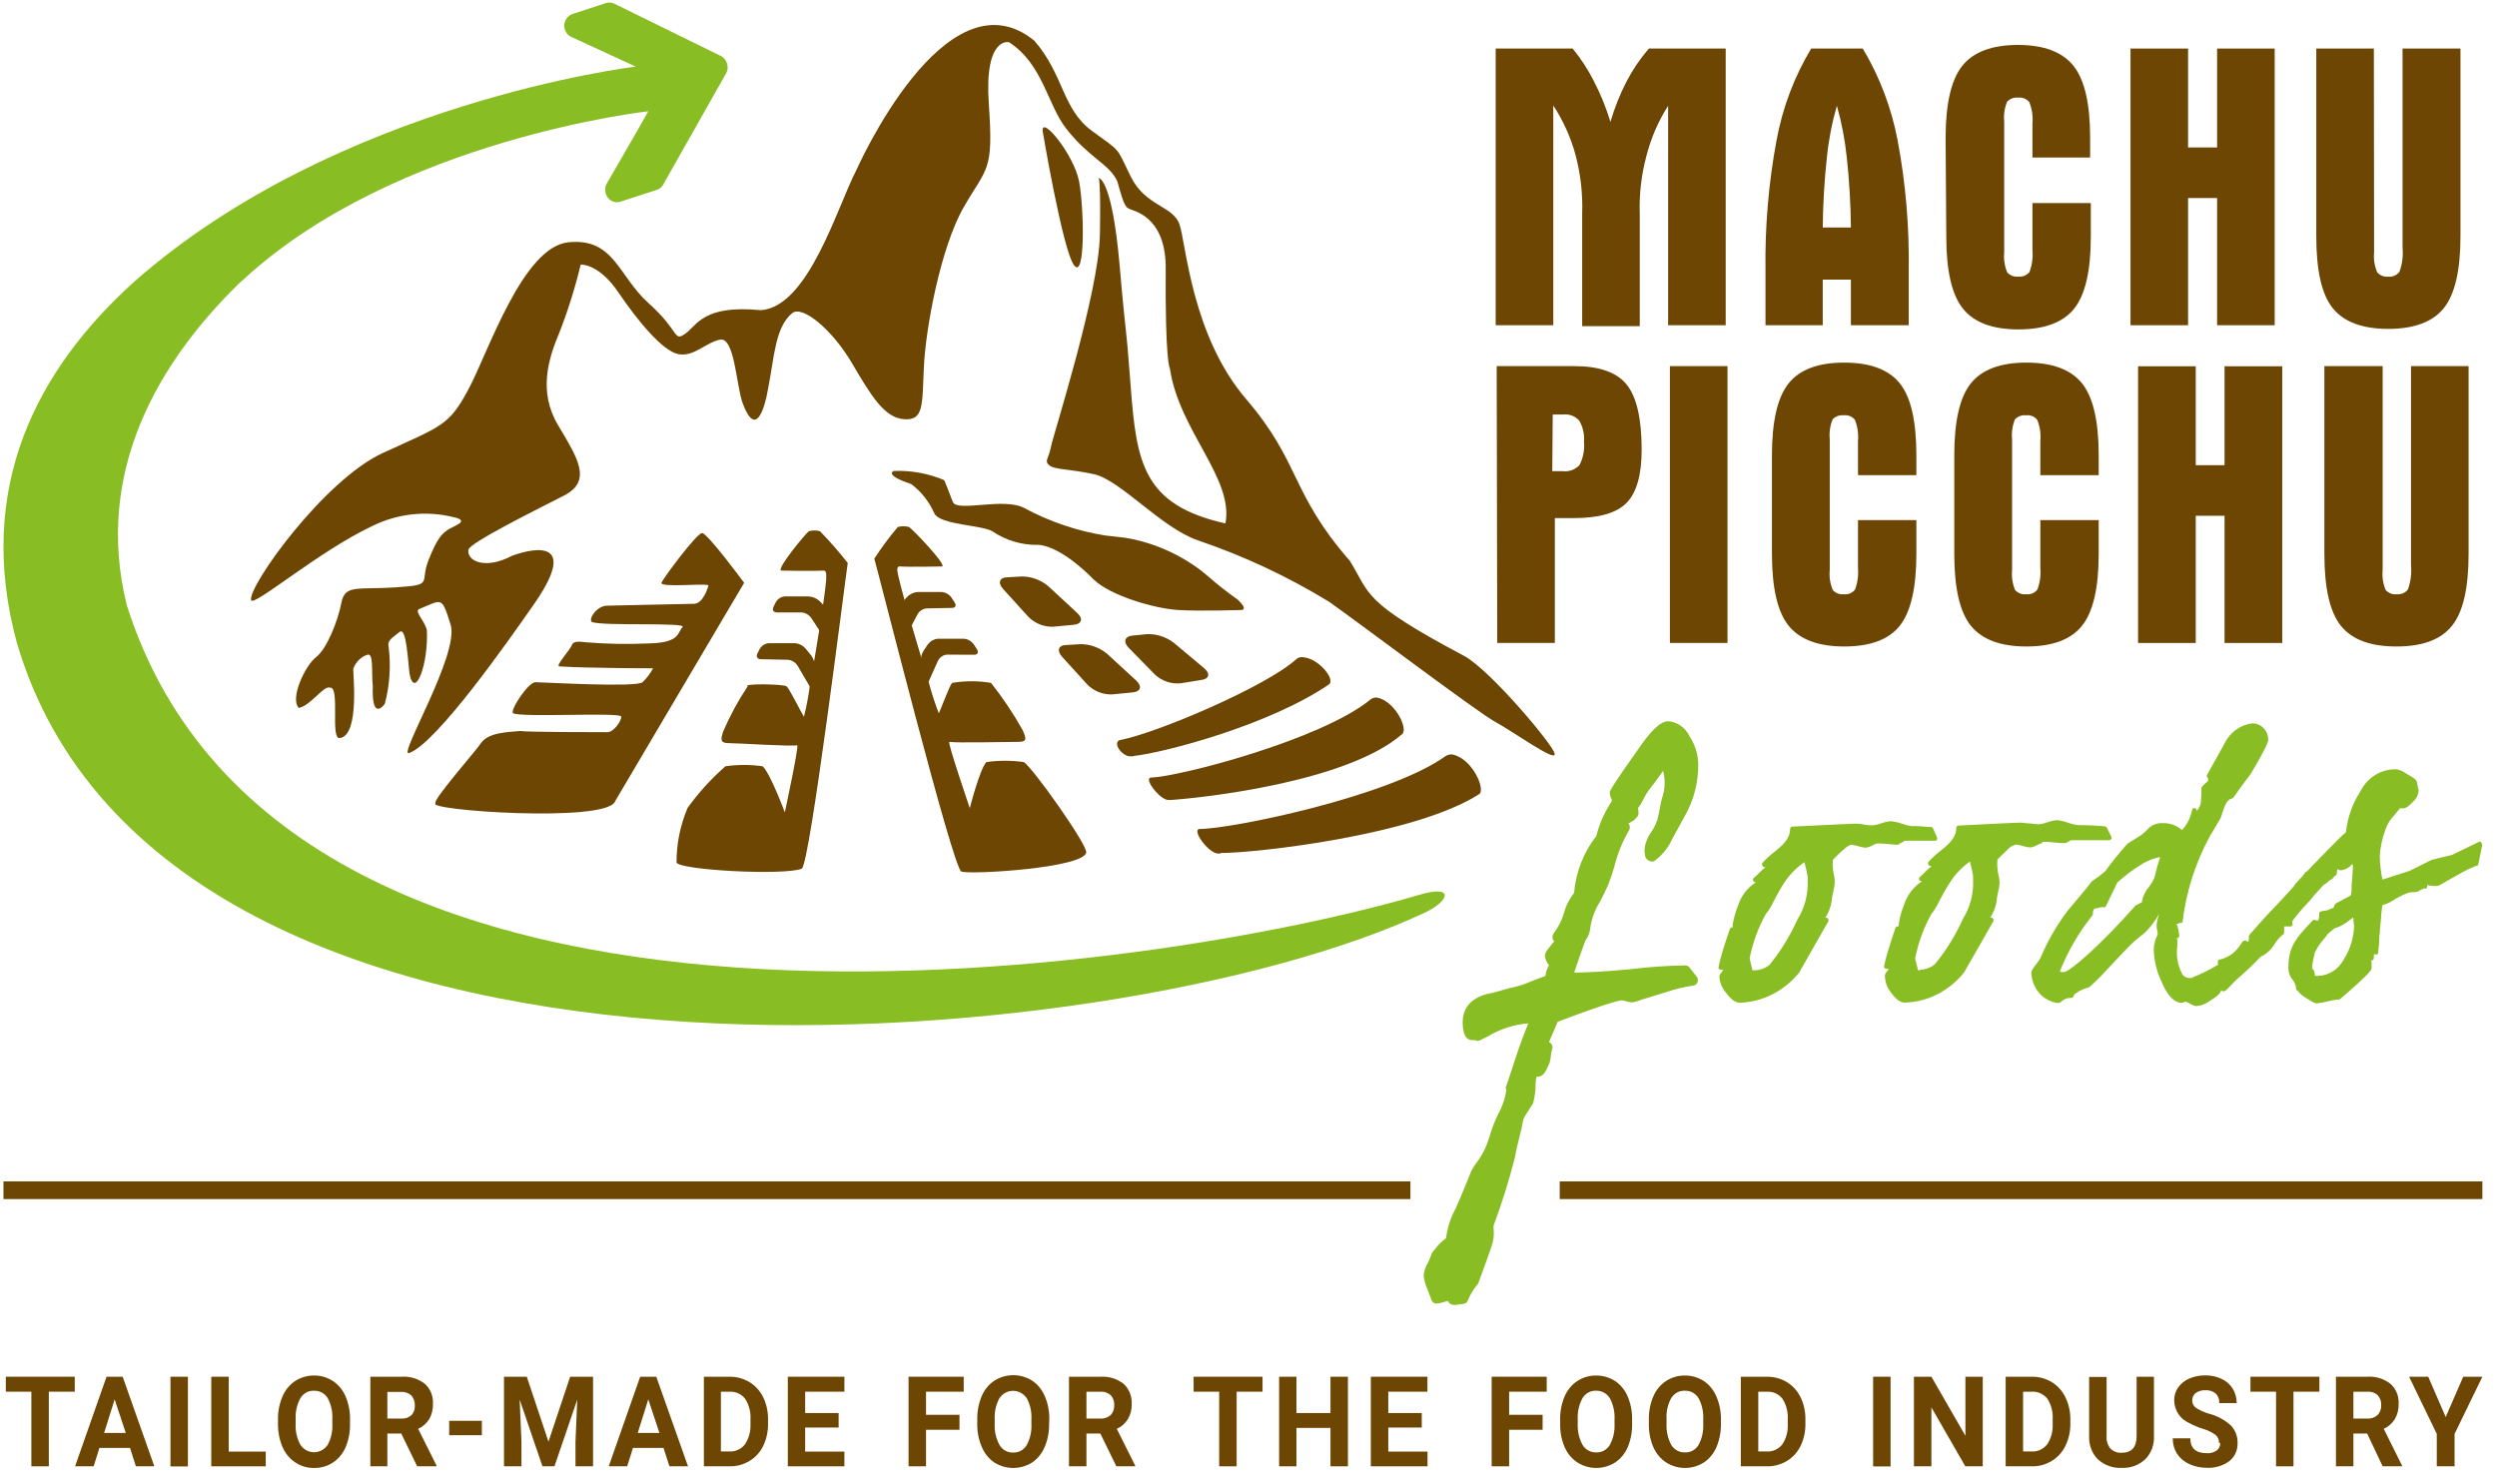
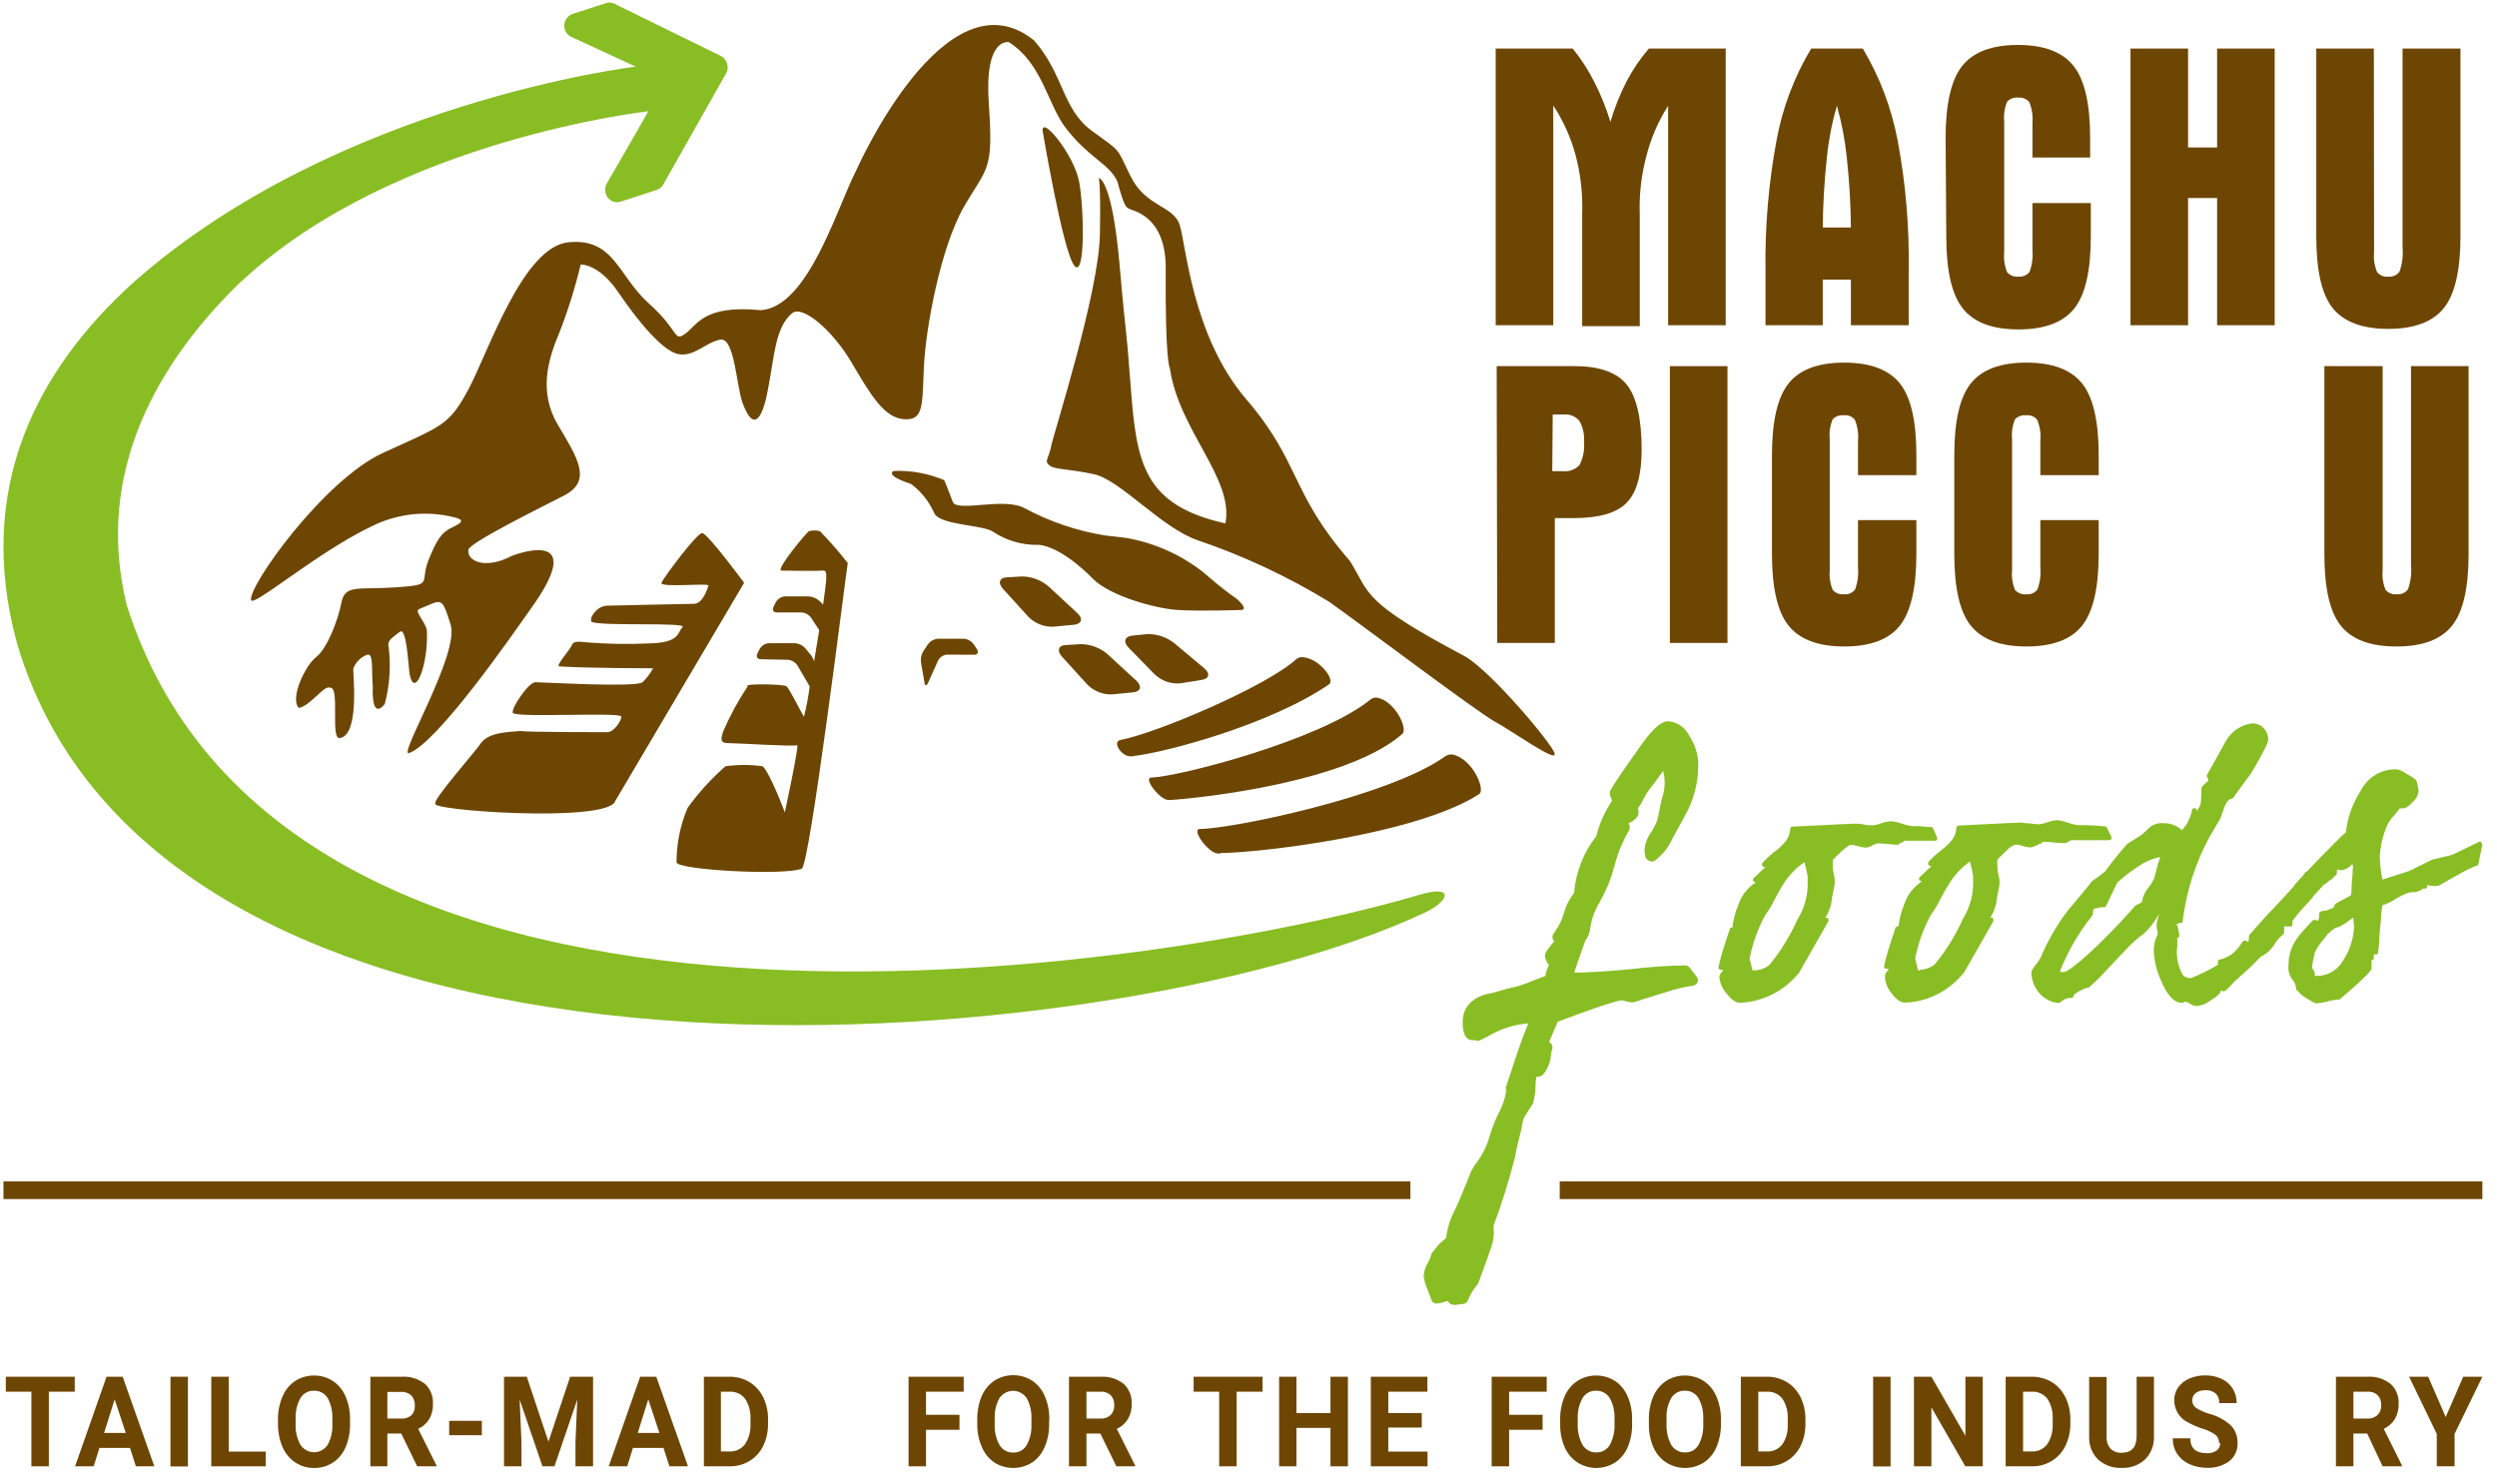
<svg xmlns="http://www.w3.org/2000/svg" width="138" height="82" viewBox="0 0 138 82" fill="none">
  <path d="M93.358 53.46C93.301 53.399 93.224 53.364 93.143 53.362C92.116 53.378 91.091 53.45 90.071 53.577C88.707 53.701 87.773 53.753 86.999 53.76C87.183 53.193 87.398 52.6 87.613 51.994C87.778 51.779 87.877 51.515 87.896 51.238C87.976 50.747 88.151 50.278 88.412 49.863C88.584 49.544 88.75 49.212 88.903 48.853C89.028 48.527 89.137 48.194 89.229 47.856C89.404 47.167 89.673 46.508 90.028 45.901C90.064 45.842 90.08 45.772 90.074 45.702C90.067 45.632 90.038 45.567 89.991 45.517L90.175 45.413C90.235 45.384 90.291 45.347 90.341 45.302L90.47 45.158C90.498 45.131 90.52 45.098 90.535 45.061C90.549 45.023 90.557 44.984 90.556 44.943C90.557 44.851 90.547 44.759 90.525 44.67C90.632 44.536 90.722 44.389 90.796 44.233C90.907 44.002 91.041 43.783 91.195 43.581C91.386 43.353 91.558 43.106 91.717 42.884L91.914 42.611C92.028 43.036 92.028 43.488 91.914 43.914C91.823 44.21 91.754 44.513 91.705 44.819C91.662 45.022 91.631 45.197 91.588 45.341C91.504 45.572 91.392 45.791 91.257 45.992C91.151 46.137 91.067 46.297 91.005 46.468C90.878 46.758 90.856 47.087 90.943 47.393C90.973 47.448 91.012 47.495 91.06 47.532C91.108 47.569 91.162 47.595 91.22 47.608C91.28 47.628 91.344 47.628 91.404 47.608C91.848 47.296 92.202 46.861 92.43 46.351L93.112 45.106C93.617 44.228 93.875 43.215 93.856 42.187C93.835 41.653 93.668 41.137 93.376 40.701C93.265 40.465 93.098 40.264 92.891 40.118C92.684 39.971 92.445 39.885 92.197 39.867C91.76 39.867 91.232 40.376 90.427 41.574L89.899 42.317C89.598 42.76 89.284 43.203 89.014 43.66C88.982 43.71 88.965 43.769 88.965 43.829C88.974 43.945 89.005 44.058 89.057 44.161C89.07 44.187 89.083 44.213 89.094 44.24L88.946 44.494C88.618 45.022 88.373 45.603 88.221 46.214C87.521 47.105 87.092 48.2 86.992 49.355C86.726 49.697 86.529 50.094 86.415 50.521C86.308 50.883 86.139 51.221 85.917 51.518C85.876 51.573 85.841 51.632 85.813 51.694C85.793 51.755 85.791 51.822 85.809 51.884C85.826 51.946 85.862 52 85.911 52.039C85.875 52.058 85.844 52.085 85.819 52.118C85.487 52.535 85.383 52.659 85.383 52.841C85.404 53.032 85.484 53.211 85.61 53.349C85.512 53.509 85.448 53.689 85.419 53.877C85.419 53.877 85.419 53.949 85.376 53.962C85.143 54.04 84.903 54.131 84.676 54.222C84.356 54.364 84.025 54.478 83.687 54.561C83.431 54.61 83.179 54.676 82.931 54.757C82.671 54.839 82.406 54.904 82.138 54.952C81.057 55.265 80.836 55.962 80.836 56.497C80.836 57.324 81.118 57.494 81.364 57.494C81.512 57.494 81.53 57.494 81.53 57.494C81.572 57.519 81.62 57.533 81.668 57.533C81.717 57.533 81.765 57.519 81.807 57.494L82.218 57.292C82.905 56.875 83.672 56.628 84.461 56.568C84.043 57.598 83.76 58.465 83.533 59.175C83.429 59.488 83.337 59.768 83.251 60.009C83.228 60.044 83.216 60.084 83.216 60.126C83.216 60.168 83.228 60.209 83.251 60.243C83.188 60.704 83.04 61.147 82.814 61.547C82.6 61.984 82.425 62.443 82.292 62.915C82.139 63.416 81.899 63.882 81.585 64.29C81.484 64.425 81.394 64.569 81.315 64.72C81.162 65.072 81.063 65.372 80.965 65.58C80.824 65.932 80.701 66.232 80.443 66.812C80.166 67.312 79.989 67.866 79.92 68.441C79.687 68.607 79.479 68.812 79.306 69.047L79.177 69.203C79.141 69.246 79.115 69.297 79.103 69.353C79.053 69.509 78.989 69.66 78.913 69.803C78.784 70.013 78.704 70.251 78.679 70.5C78.706 70.76 78.774 71.014 78.882 71.249L79.079 71.758C79.079 71.829 79.122 71.868 79.128 71.888C79.152 71.939 79.189 71.982 79.234 72.012C79.28 72.041 79.332 72.057 79.386 72.057C79.538 72.043 79.689 72.01 79.834 71.96L80.019 71.907C80.052 71.978 80.104 72.037 80.169 72.076C80.233 72.115 80.307 72.134 80.381 72.129H80.418L80.891 72.07C80.938 72.064 80.982 72.046 81.021 72.018C81.059 71.99 81.091 71.952 81.112 71.907C81.238 71.587 81.412 71.289 81.629 71.028C81.664 70.996 81.691 70.956 81.708 70.911C81.923 70.331 82.095 69.848 82.231 69.471L82.415 68.936C82.534 68.625 82.581 68.287 82.55 67.952C82.538 67.879 82.538 67.804 82.55 67.731C83.011 66.496 83.405 65.234 83.73 63.951C83.767 63.664 83.908 63.117 84.006 62.713C84.069 62.5 84.117 62.282 84.148 62.062C84.173 61.893 84.239 61.734 84.338 61.599C84.572 61.221 84.695 61.045 84.695 61.038C84.711 61.02 84.724 60.998 84.731 60.973C84.824 60.623 84.869 60.261 84.867 59.898C84.869 59.768 84.885 59.639 84.916 59.514H84.989C85.297 59.514 85.45 59.201 85.635 58.758C85.677 58.62 85.704 58.478 85.714 58.334C85.719 58.222 85.742 58.112 85.782 58.008C85.799 57.96 85.805 57.908 85.798 57.857C85.792 57.806 85.774 57.757 85.745 57.715C85.712 57.663 85.665 57.622 85.61 57.598L85.721 57.337L86.089 56.477C88.916 55.408 89.518 55.291 89.641 55.291L89.806 55.33C89.934 55.374 90.066 55.401 90.2 55.408C90.37 55.382 90.537 55.334 90.697 55.265L92.049 54.848C92.55 54.678 93.064 54.554 93.585 54.477C93.638 54.471 93.688 54.449 93.73 54.414C93.772 54.38 93.804 54.333 93.822 54.28C93.84 54.227 93.843 54.169 93.832 54.114C93.82 54.059 93.795 54.008 93.757 53.968L93.358 53.46Z" fill="#89BD24" />
  <path d="M106.126 53.634H106.003L105.843 52.982C106.011 52.119 106.312 51.291 106.734 50.532C106.903 50.318 107.047 50.084 107.164 49.835C107.306 49.561 107.484 49.222 107.724 48.844C108.023 48.356 108.414 47.939 108.873 47.619C108.873 47.684 108.909 47.769 108.934 47.867C108.98 48.049 109.017 48.234 109.045 48.421C109.045 48.486 109.045 48.551 109.045 48.629C109.081 49.388 108.887 50.139 108.492 50.773C108.08 51.689 107.553 52.542 106.925 53.308C106.691 53.491 106.41 53.593 106.12 53.601M112.879 46.531C113.008 46.531 113.241 46.531 113.493 46.564C113.745 46.596 113.978 46.603 114.107 46.603C114.197 46.592 114.281 46.556 114.353 46.498C114.385 46.474 114.421 46.454 114.458 46.44H115.213H115.871C116.049 46.44 116.283 46.44 116.565 46.44C116.587 46.44 116.609 46.434 116.63 46.424C116.65 46.414 116.668 46.399 116.682 46.381C116.694 46.361 116.7 46.337 116.7 46.313C116.7 46.289 116.694 46.265 116.682 46.244L116.442 45.756C116.433 45.734 116.418 45.715 116.4 45.702C116.382 45.688 116.36 45.68 116.338 45.677C115.889 45.632 115.379 45.606 114.82 45.606C114.632 45.581 114.446 45.535 114.267 45.469C114.078 45.4 113.882 45.354 113.684 45.332C113.504 45.349 113.326 45.388 113.155 45.449C113.009 45.507 112.856 45.544 112.7 45.56C112.53 45.554 112.36 45.539 112.19 45.514C111.975 45.514 111.779 45.469 111.65 45.469C111.619 45.469 110.421 45.514 108.24 45.632C108.223 45.632 108.207 45.635 108.191 45.642C108.176 45.649 108.162 45.659 108.151 45.672C108.139 45.685 108.13 45.7 108.124 45.717C108.119 45.733 108.116 45.751 108.117 45.769C108.117 46.322 107.65 46.714 107.189 47.072C106.97 47.245 106.764 47.436 106.575 47.645C106.564 47.666 106.559 47.69 106.559 47.714C106.559 47.737 106.564 47.761 106.575 47.782C106.583 47.806 106.597 47.827 106.615 47.843C106.634 47.859 106.656 47.869 106.679 47.873C106.705 47.868 106.733 47.868 106.759 47.873C106.616 47.985 106.48 48.107 106.353 48.238C106.28 48.32 106.2 48.394 106.114 48.46C106.09 48.475 106.073 48.498 106.064 48.525C106.055 48.553 106.055 48.583 106.065 48.61C106.072 48.638 106.088 48.664 106.11 48.681C106.132 48.699 106.16 48.708 106.187 48.707H106.23C105.762 49.003 105.407 49.465 105.229 50.011C105.092 50.349 104.995 50.703 104.94 51.066C104.94 51.118 104.94 51.164 104.909 51.21H104.866C104.84 51.209 104.814 51.217 104.793 51.234C104.772 51.25 104.757 51.274 104.75 51.301C104.412 52.304 104.215 52.943 104.135 53.373C104.128 53.392 104.124 53.412 104.124 53.432C104.124 53.452 104.128 53.472 104.135 53.49C104.191 53.562 104.295 53.536 104.393 53.569C104.203 53.771 104.172 53.868 104.172 53.94C104.178 54.287 104.303 54.621 104.522 54.878C104.787 55.243 105.032 55.419 105.278 55.419C105.903 55.4 106.517 55.241 107.08 54.953C107.643 54.666 108.143 54.256 108.547 53.751C108.817 53.288 109.075 52.826 109.339 52.37C109.604 51.913 109.886 51.412 110.163 50.923C110.172 50.904 110.177 50.883 110.177 50.861C110.177 50.84 110.172 50.818 110.163 50.799C110.155 50.779 110.142 50.761 110.126 50.748C110.11 50.734 110.091 50.725 110.071 50.721H109.991C110.209 50.398 110.339 50.016 110.366 49.62C110.402 49.437 110.433 49.242 110.482 49.04C110.524 48.823 110.514 48.599 110.452 48.388C110.387 48.102 110.366 47.808 110.39 47.515C110.452 47.443 110.618 47.274 110.9 47.013C111.036 46.846 111.219 46.73 111.422 46.681C111.543 46.695 111.663 46.721 111.779 46.759C111.919 46.804 112.063 46.832 112.209 46.844C112.338 46.825 112.463 46.781 112.578 46.714C112.661 46.666 112.75 46.631 112.842 46.609" fill="#89BD24" />
  <path d="M96.977 53.634H96.854L96.695 52.982C96.864 52.119 97.165 51.292 97.585 50.532C97.756 50.32 97.901 50.086 98.016 49.835C98.157 49.561 98.335 49.222 98.575 48.844C98.879 48.367 99.272 47.962 99.73 47.652C99.73 47.717 99.767 47.802 99.785 47.899C99.835 48.081 99.874 48.266 99.902 48.453C99.902 48.518 99.902 48.584 99.902 48.662C99.938 49.421 99.744 50.172 99.349 50.806C98.936 51.723 98.409 52.578 97.782 53.347C97.546 53.525 97.266 53.625 96.977 53.634ZM104.928 46.635C105.017 46.624 105.102 46.588 105.174 46.531C105.204 46.507 105.237 46.487 105.272 46.472C105.45 46.472 105.628 46.472 105.8 46.472C105.972 46.472 106.108 46.472 106.243 46.472C106.378 46.472 106.648 46.472 106.931 46.472C106.953 46.474 106.976 46.47 106.997 46.46C107.017 46.449 107.035 46.434 107.048 46.414C107.06 46.393 107.066 46.369 107.066 46.345C107.066 46.321 107.06 46.297 107.048 46.277L106.833 45.788C106.823 45.767 106.808 45.748 106.79 45.734C106.772 45.721 106.75 45.712 106.728 45.71H106.519C106.236 45.672 105.95 45.657 105.665 45.664C105.477 45.64 105.291 45.594 105.112 45.528C104.913 45.456 104.707 45.41 104.498 45.391C104.318 45.408 104.141 45.447 103.969 45.508C103.823 45.565 103.67 45.602 103.515 45.619C103.398 45.619 103.195 45.619 103.005 45.573C102.814 45.528 102.593 45.528 102.47 45.528C102.47 45.528 101.364 45.573 99.054 45.69C99.021 45.692 98.99 45.707 98.967 45.733C98.944 45.758 98.931 45.792 98.931 45.827C98.931 46.381 98.47 46.772 98.009 47.13C97.79 47.303 97.585 47.495 97.395 47.704C97.385 47.725 97.379 47.748 97.379 47.772C97.379 47.796 97.385 47.82 97.395 47.841C97.403 47.864 97.417 47.885 97.436 47.901C97.454 47.917 97.476 47.928 97.499 47.932C97.536 47.932 97.561 47.932 97.573 47.932C97.434 48.045 97.3 48.167 97.174 48.297C97.099 48.377 97.019 48.451 96.934 48.518C96.912 48.535 96.896 48.558 96.887 48.585C96.878 48.612 96.877 48.641 96.885 48.668C96.893 48.696 96.909 48.721 96.931 48.739C96.953 48.756 96.98 48.766 97.008 48.766H97.051C96.58 49.058 96.224 49.521 96.049 50.069C95.914 50.406 95.817 50.758 95.76 51.118C95.76 51.17 95.76 51.216 95.76 51.262C95.754 51.258 95.746 51.257 95.739 51.257C95.732 51.257 95.724 51.258 95.718 51.262C95.692 51.262 95.666 51.271 95.645 51.287C95.624 51.304 95.609 51.327 95.601 51.353C95.269 52.324 95.066 52.982 94.986 53.425C94.979 53.444 94.975 53.464 94.975 53.484C94.975 53.504 94.979 53.524 94.986 53.542C95.048 53.627 95.171 53.595 95.244 53.621C95.054 53.823 95.023 53.92 95.023 53.992C95.047 54.328 95.182 54.644 95.404 54.885C95.668 55.25 95.914 55.426 96.16 55.426C96.785 55.404 97.399 55.245 97.963 54.957C98.527 54.67 99.028 54.261 99.435 53.758L100.141 52.513L101.045 50.929C101.054 50.91 101.059 50.889 101.059 50.867C101.059 50.846 101.054 50.825 101.045 50.806C101.037 50.785 101.024 50.768 101.008 50.754C100.992 50.74 100.973 50.731 100.952 50.727H100.879C101.092 50.402 101.22 50.022 101.247 49.626C101.284 49.444 101.321 49.248 101.364 49.053C101.413 48.839 101.413 48.615 101.364 48.401C101.294 48.116 101.271 47.821 101.297 47.528C101.358 47.456 101.524 47.287 101.807 47.026C102.089 46.766 102.249 46.694 102.329 46.694C102.452 46.708 102.573 46.734 102.691 46.772C102.829 46.817 102.971 46.845 103.115 46.857C103.245 46.838 103.37 46.794 103.484 46.727C103.567 46.679 103.656 46.644 103.748 46.622C103.877 46.622 104.111 46.622 104.363 46.655C104.614 46.687 104.848 46.694 104.977 46.694" fill="#89BD24" />
  <path d="M118.384 49.864L118.077 50.027H118.046C116.055 52.288 114.359 53.728 114.077 53.728H114.034C113.968 53.742 113.9 53.728 113.843 53.689C114.286 52.575 114.887 51.54 115.625 50.62C115.639 50.607 115.65 50.591 115.658 50.573C115.665 50.555 115.669 50.535 115.668 50.516V50.418C115.677 50.35 115.7 50.285 115.736 50.229L115.926 50.19C115.999 50.169 116.073 50.154 116.147 50.144C116.173 50.136 116.201 50.136 116.227 50.144C116.258 50.158 116.292 50.158 116.322 50.146C116.353 50.134 116.378 50.11 116.393 50.079C116.534 49.792 116.651 49.544 116.756 49.323C116.86 49.101 116.94 48.932 117.014 48.782C117.45 48.39 117.919 48.041 118.415 47.739C118.718 47.563 119.046 47.438 119.385 47.368C119.259 47.751 119.15 48.14 119.06 48.535C118.981 48.706 118.884 48.868 118.771 49.017C118.577 49.235 118.443 49.505 118.384 49.799V49.864ZM130.107 51.121C130.093 51.801 129.894 52.461 129.536 53.024C129.394 53.294 129.189 53.521 128.94 53.682C128.691 53.843 128.408 53.933 128.116 53.943H127.938C127.938 53.682 127.858 53.598 127.803 53.559C127.748 53.52 127.834 53.018 127.914 52.77V52.692C128.043 52.41 128.213 52.15 128.417 51.923C128.499 51.836 128.571 51.74 128.633 51.636C128.995 51.317 129.038 51.304 129.118 51.278C129.226 51.251 129.329 51.207 129.425 51.148C129.582 51.064 129.73 50.964 129.868 50.848L130.052 50.718C130.068 50.845 130.079 50.973 130.083 51.102M137.124 46.541C137.104 46.526 137.08 46.519 137.056 46.519C137.032 46.519 137.009 46.526 136.989 46.541L135.52 47.251L134.396 47.525L133.167 48.137L131.668 48.619C131.579 48.191 131.53 47.754 131.52 47.316C131.554 46.82 131.658 46.333 131.828 45.869C131.932 45.562 132.102 45.286 132.325 45.061C132.417 44.951 132.522 44.827 132.639 44.677C132.704 44.685 132.77 44.685 132.835 44.677C132.964 44.677 133.118 44.573 133.345 44.331C133.517 44.188 133.631 43.981 133.665 43.752C133.671 43.73 133.671 43.708 133.665 43.686C133.665 43.634 133.616 43.478 133.566 43.204C133.53 43.087 133.413 43.002 133.044 42.794L132.964 42.748C132.818 42.641 132.653 42.566 132.479 42.527C132.067 42.503 131.657 42.604 131.298 42.819C130.939 43.033 130.645 43.353 130.451 43.739C130.03 44.388 129.759 45.134 129.659 45.915C129.656 45.941 129.656 45.967 129.659 45.993C129.468 46.15 129.155 46.462 128.78 46.847L128.682 46.945C128.473 47.153 127.957 47.681 127.49 48.176C127.471 48.176 127.454 48.181 127.437 48.19C127.421 48.199 127.408 48.212 127.398 48.228C127.358 48.289 127.315 48.348 127.269 48.404C127.109 48.58 126.955 48.743 126.838 48.88C126.816 48.906 126.799 48.937 126.789 48.971C126.421 49.388 125.984 49.851 125.714 50.138L125.616 50.242C125.413 50.444 125.173 50.704 124.946 50.965C124.719 51.226 124.491 51.467 124.332 51.656C124.317 51.669 124.306 51.685 124.299 51.703C124.291 51.721 124.288 51.74 124.289 51.76C124.289 51.943 124.289 52.04 124.215 52.06C124.197 52.036 124.175 52.018 124.149 52.005C124.124 51.993 124.096 51.987 124.067 51.988C123.975 51.988 123.926 52.06 123.828 52.21C123.695 52.417 123.529 52.598 123.336 52.744C123.148 52.875 122.94 52.972 122.722 53.031H122.666C122.64 53.039 122.617 53.056 122.6 53.08C122.583 53.103 122.574 53.132 122.574 53.161V53.331C122.101 53.612 121.608 53.856 121.1 54.06H121.026C120.954 54.062 120.883 54.048 120.817 54.02C120.751 53.992 120.69 53.95 120.639 53.897C120.36 53.416 120.252 52.846 120.332 52.288V52.014C120.341 51.984 120.341 51.953 120.332 51.923L120.289 51.864C120.309 51.867 120.329 51.866 120.348 51.859C120.368 51.852 120.385 51.84 120.399 51.825C120.413 51.811 120.425 51.794 120.432 51.775C120.44 51.756 120.443 51.735 120.442 51.714C120.424 51.556 120.396 51.399 120.356 51.245V51.206C120.349 51.183 120.337 51.162 120.321 51.145C120.305 51.128 120.286 51.116 120.264 51.108C120.335 51.065 120.412 51.032 120.491 51.011C120.514 51.017 120.538 51.017 120.561 51.01C120.584 51.003 120.604 50.99 120.62 50.972C120.819 49.302 121.331 47.691 122.126 46.234L122.464 45.661L122.728 45.218L122.82 44.938C122.949 44.553 123.066 44.188 123.342 44.143C123.376 44.137 123.407 44.119 123.428 44.09C123.772 43.608 124.043 43.224 124.27 42.937L124.399 42.761C125.358 41.145 125.358 40.956 125.358 40.885C125.356 40.762 125.331 40.642 125.285 40.53C125.239 40.418 125.172 40.318 125.088 40.234C125.005 40.15 124.906 40.085 124.798 40.042C124.69 39.999 124.576 39.98 124.461 39.985C124.138 40.024 123.829 40.148 123.562 40.344C123.295 40.541 123.078 40.805 122.931 41.112L122.685 41.562C122.458 41.973 122.23 42.383 121.991 42.8C121.973 42.824 121.963 42.854 121.963 42.885C121.963 42.916 121.973 42.946 121.991 42.97C122.023 43.007 122.04 43.056 122.04 43.106C122.04 43.172 121.991 43.217 121.929 43.256C121.849 43.325 121.773 43.399 121.702 43.478C121.679 43.502 121.665 43.535 121.665 43.569C121.67 43.85 121.657 44.131 121.628 44.41C121.585 44.566 121.507 44.709 121.401 44.827C121.406 44.792 121.399 44.757 121.381 44.728C121.363 44.699 121.335 44.678 121.302 44.67C121.271 44.662 121.237 44.667 121.209 44.684C121.18 44.701 121.159 44.729 121.149 44.762C121.071 45.186 120.877 45.576 120.59 45.882C120.292 45.62 119.914 45.483 119.527 45.498C119.259 45.483 118.995 45.571 118.783 45.746C118.646 45.894 118.498 46.032 118.341 46.156L117.997 46.371L117.573 46.638C117.138 47.123 116.728 47.632 116.344 48.163C116.118 48.358 115.88 48.536 115.631 48.697C115.613 48.705 115.598 48.718 115.588 48.736C115.471 48.913 115.164 49.277 114.703 49.825L114.267 50.346C113.664 51.143 113.16 52.019 112.768 52.953C112.706 53.06 112.636 53.162 112.559 53.259C112.344 53.539 112.264 53.656 112.264 53.754C112.276 54.179 112.433 54.585 112.707 54.896C112.981 55.207 113.352 55.401 113.751 55.442C113.82 55.432 113.884 55.4 113.935 55.35C114.062 55.23 114.226 55.163 114.396 55.161H114.476C114.501 55.161 114.526 55.153 114.546 55.138C114.567 55.123 114.583 55.102 114.593 55.077C114.604 55.035 114.625 54.996 114.652 54.963C114.68 54.93 114.714 54.905 114.753 54.888C114.808 54.86 114.859 54.825 114.906 54.784C115.066 54.7 115.233 54.633 115.404 54.582C115.411 54.585 115.418 54.586 115.425 54.586C115.433 54.586 115.44 54.585 115.447 54.582C115.837 54.24 116.207 53.872 116.553 53.48L117.167 52.829L117.524 52.457C117.81 52.147 118.125 51.867 118.464 51.623C118.812 51.306 119.105 50.926 119.33 50.502C119.258 50.713 119.208 50.932 119.183 51.154C119.189 51.278 119.209 51.401 119.244 51.519C119.244 51.565 119.244 51.623 119.244 51.656C119.11 51.914 119.036 52.202 119.029 52.496C119.048 53.075 119.18 53.643 119.416 54.165C119.766 55.012 120.147 55.429 120.577 55.429C120.641 55.427 120.703 55.407 120.756 55.37C120.767 55.365 120.781 55.365 120.792 55.37C120.874 55.395 120.952 55.43 121.026 55.474C121.13 55.545 121.248 55.591 121.37 55.611C121.644 55.593 121.908 55.494 122.132 55.324C122.55 55.064 122.746 54.888 122.746 54.731C122.765 54.751 122.787 54.767 122.811 54.777C122.835 54.787 122.861 54.791 122.888 54.79C122.961 54.79 122.998 54.79 123.269 54.49C123.539 54.191 123.736 54.034 124.092 53.715C124.448 53.396 124.633 53.187 124.768 53.063C124.839 52.971 124.924 52.892 125.02 52.829C125.02 52.829 125.02 52.829 125.057 52.829C125.298 52.684 125.508 52.487 125.671 52.249C125.797 52.025 125.961 51.828 126.156 51.669C126.18 51.659 126.2 51.642 126.214 51.62C126.228 51.598 126.236 51.572 126.236 51.545V51.363C126.232 51.31 126.232 51.258 126.236 51.206H126.58C126.601 51.208 126.623 51.205 126.642 51.196C126.661 51.186 126.678 51.172 126.691 51.154C126.7 51.135 126.705 51.114 126.705 51.092C126.705 51.071 126.7 51.049 126.691 51.03V50.991V50.913C126.771 50.783 127.201 50.261 127.465 49.988C127.729 49.714 127.846 49.558 127.889 49.492L128.049 49.316L128.424 48.906C128.515 48.864 128.599 48.805 128.669 48.73L128.78 48.639C128.848 48.622 128.908 48.578 128.946 48.515C128.98 48.464 129.024 48.422 129.075 48.391C129.096 48.382 129.113 48.366 129.126 48.347C129.139 48.327 129.147 48.304 129.149 48.28C129.149 48.183 129.149 48.105 129.179 48.039C129.238 48.08 129.306 48.103 129.376 48.105C129.614 48.078 129.833 47.957 129.99 47.766C130.033 47.824 130.04 47.844 130.04 47.85C130.04 48.065 130.003 48.502 129.966 48.925C129.966 49.114 129.966 49.303 129.923 49.492C129.56 49.688 129.167 49.903 129.118 49.922C129.096 49.932 129.077 49.947 129.063 49.968C129.028 50.007 129.003 50.054 128.989 50.105C128.989 50.164 128.952 50.19 128.835 50.222L128.608 50.32C128.295 50.359 128.209 50.372 128.172 50.47C128.165 50.493 128.165 50.518 128.172 50.541C128.172 50.776 128.135 50.854 128.116 50.874C128.098 50.893 128.116 50.874 128.067 50.874C128.041 50.881 128.014 50.881 127.987 50.874C127.963 50.854 127.932 50.843 127.901 50.843C127.87 50.843 127.84 50.854 127.815 50.874L127.606 51.102C126.992 51.754 126.476 52.307 126.476 53.383C126.462 53.512 126.472 53.643 126.506 53.768C126.539 53.894 126.596 54.011 126.673 54.112C126.784 54.245 126.861 54.407 126.894 54.582V54.66C126.894 54.705 126.894 54.725 126.961 54.738C127.076 54.889 127.216 55.017 127.373 55.116C127.803 55.39 127.938 55.461 128.03 55.461C128.238 55.444 128.444 55.407 128.645 55.35C128.834 55.298 129.027 55.263 129.222 55.246C129.248 55.255 129.276 55.255 129.302 55.246C131.066 53.741 131.066 53.578 131.066 53.526V53.181C131.064 53.145 131.051 53.11 131.029 53.083H131.103C131.13 53.073 131.153 53.055 131.17 53.03C131.186 53.006 131.195 52.976 131.195 52.946C131.199 52.881 131.199 52.816 131.195 52.751H131.268C131.285 52.759 131.303 52.763 131.321 52.763C131.339 52.763 131.357 52.759 131.373 52.751C131.401 52.73 131.423 52.7 131.434 52.666C131.434 52.594 131.434 52.49 131.471 52.281C131.508 52.073 131.471 51.858 131.526 51.519C131.526 51.317 131.563 51.089 131.582 50.867C131.59 50.587 131.619 50.309 131.668 50.033C131.936 49.958 132.189 49.835 132.417 49.668L132.503 49.623C133.118 49.29 133.259 49.31 133.394 49.316C133.52 49.318 133.643 49.281 133.751 49.212L133.966 49.101C133.985 49.114 134.007 49.121 134.03 49.121C134.053 49.121 134.075 49.114 134.095 49.101C134.112 49.087 134.126 49.068 134.135 49.046C134.143 49.025 134.146 49.001 134.144 48.978C134.144 48.978 134.144 48.938 134.144 48.919C134.325 48.963 134.511 48.98 134.697 48.971C134.765 48.971 134.851 48.925 135.311 48.652L135.871 48.339C136.184 48.152 136.51 47.99 136.847 47.857H136.903C136.92 47.846 136.934 47.832 136.946 47.815C136.957 47.798 136.966 47.779 136.97 47.759L137.179 46.736C137.184 46.711 137.183 46.685 137.175 46.661C137.168 46.637 137.154 46.616 137.136 46.599" fill="#89BD24" />
  <path d="M78.446 49.458C64.339 53.642 15.866 61.344 7.006 33.454C5.163 25.987 8.85 19.927 13.218 15.658L13.476 15.43C21.9 7.683 35.829 6.151 35.829 6.151C35.215 7.252 33.525 10.159 33.525 10.159C33.463 10.279 33.437 10.416 33.449 10.553C33.461 10.689 33.511 10.819 33.593 10.925C33.674 11.031 33.784 11.109 33.908 11.149C34.031 11.189 34.163 11.189 34.287 11.149L36.29 10.498C36.373 10.473 36.451 10.43 36.518 10.372C36.584 10.314 36.639 10.241 36.677 10.159L40.13 4.053C40.174 3.974 40.201 3.886 40.211 3.795C40.22 3.704 40.212 3.612 40.185 3.525C40.161 3.437 40.12 3.354 40.065 3.283C40.01 3.211 39.943 3.152 39.866 3.108L33.986 0.221C33.835 0.136 33.658 0.118 33.494 0.169L31.651 0.769C31.527 0.811 31.417 0.889 31.334 0.996C31.251 1.102 31.199 1.231 31.184 1.368C31.177 1.5 31.205 1.632 31.266 1.748C31.327 1.863 31.418 1.958 31.528 2.02L35.135 3.682C35.135 3.682 18.656 5.636 7.393 15.593C2.079 20.389 -1.411 26.938 0.936 35.546C9.083 63.149 61.531 58.516 78.71 50.462C80.123 49.81 80.412 48.878 78.446 49.458Z" fill="#89BD24" />
  <path d="M92.191 17.977V5.85C91.649 6.694 91.244 7.628 90.993 8.613C90.708 9.672 90.583 10.772 90.624 11.871V18.029H87.441V11.819C87.479 10.72 87.355 9.62 87.073 8.561C86.807 7.586 86.392 6.664 85.844 5.831V17.977H82.661V2.684H86.913C87.37 3.238 87.766 3.846 88.093 4.495C88.463 5.21 88.767 5.96 89.002 6.737C89.228 5.967 89.524 5.223 89.887 4.515C90.231 3.854 90.647 3.24 91.128 2.684H95.374V17.977H92.191Z" fill="#6E4603" />
  <path d="M100.737 12.575H102.292C102.281 11.282 102.205 9.99 102.065 8.705C101.966 7.735 101.783 6.778 101.518 5.844C101.248 6.777 101.062 7.734 100.965 8.705C100.825 9.99 100.749 11.282 100.737 12.575ZM97.573 17.977V14.98C97.536 12.546 97.742 10.115 98.188 7.727C98.522 5.934 99.17 4.224 100.098 2.684H102.949C103.876 4.233 104.528 5.949 104.873 7.747C105.321 10.127 105.527 12.552 105.487 14.98V17.977H102.292V15.455H100.737V17.977H97.573Z" fill="#6E4603" />
  <path d="M107.527 7.613C107.527 5.729 107.84 4.4 108.448 3.638C109.057 2.875 110.089 2.484 111.521 2.484C112.952 2.484 113.978 2.869 114.593 3.638C115.207 4.407 115.514 5.729 115.514 7.613V8.707H112.326V6.831C112.361 6.426 112.302 6.019 112.153 5.645C112.077 5.555 111.981 5.485 111.875 5.442C111.768 5.399 111.653 5.384 111.539 5.397C111.427 5.383 111.313 5.396 111.207 5.435C111.1 5.475 111.004 5.54 110.925 5.625C110.782 5.969 110.727 6.346 110.765 6.72V13.946C110.728 14.325 110.785 14.707 110.931 15.054C111.009 15.141 111.106 15.207 111.212 15.248C111.319 15.288 111.433 15.302 111.545 15.289C111.659 15.302 111.774 15.286 111.88 15.243C111.987 15.2 112.083 15.131 112.16 15.041C112.305 14.657 112.362 14.241 112.326 13.829V11.223H115.551V13.086C115.551 14.972 115.244 16.297 114.63 17.061C114.015 17.826 112.991 18.208 111.558 18.208C110.107 18.208 109.1 17.824 108.485 17.061C107.871 16.299 107.564 14.97 107.564 13.086L107.527 7.613Z" fill="#6E4603" />
  <path d="M117.745 2.684H120.927V8.151H122.531V2.684H125.714V17.977H122.531V10.946H120.927V17.977H117.745V2.684Z" fill="#6E4603" />
  <path d="M131.207 13.494V13.944C131.17 14.323 131.229 14.705 131.379 15.051C131.456 15.139 131.552 15.207 131.659 15.249C131.766 15.291 131.88 15.306 131.993 15.293C132.108 15.304 132.225 15.286 132.332 15.239C132.439 15.193 132.533 15.119 132.608 15.025C132.764 14.598 132.823 14.139 132.78 13.683V2.684H135.981V13.051C135.981 14.934 135.674 16.263 135.065 17.026C134.457 17.788 133.425 18.179 131.993 18.179C130.562 18.179 129.535 17.795 128.921 17.032C128.307 16.27 128.012 14.941 128.012 13.051V2.684H131.194L131.207 13.494Z" fill="#6E4603" />
-   <path d="M118.163 20.246H121.351V25.713H122.943V20.246H126.132V35.54H122.943V28.509H121.351V35.54H118.163V20.246Z" fill="#6E4603" />
  <path d="M85.788 26.044H86.366C86.533 26.065 86.703 26.046 86.862 25.989C87.022 25.931 87.167 25.837 87.288 25.712C87.497 25.316 87.585 24.86 87.54 24.409C87.574 24.005 87.483 23.6 87.281 23.255C87.173 23.133 87.04 23.038 86.892 22.978C86.744 22.918 86.585 22.895 86.427 22.91H85.813L85.788 26.044ZM82.716 20.238H87.017C88.388 20.238 89.352 20.577 89.899 21.255C90.446 21.933 90.728 23.131 90.728 24.852C90.728 26.246 90.452 27.224 89.899 27.791C89.346 28.358 88.369 28.638 86.974 28.638H85.93V35.538H82.747L82.716 20.238Z" fill="#6E4603" />
  <path d="M95.472 20.238H92.289V35.538H95.472V20.238Z" fill="#6E4603" />
  <path d="M97.929 25.171C97.929 23.282 98.236 21.959 98.851 21.19C99.465 20.421 100.491 20.043 101.923 20.043C103.355 20.043 104.381 20.427 104.995 21.19C105.61 21.952 105.911 23.282 105.911 25.171V26.266H102.685V24.383C102.721 23.981 102.662 23.575 102.513 23.203C102.437 23.112 102.342 23.041 102.235 22.998C102.128 22.955 102.012 22.941 101.898 22.956C101.787 22.942 101.674 22.955 101.568 22.993C101.461 23.031 101.364 23.094 101.284 23.177C101.141 23.523 101.086 23.903 101.124 24.279V31.505C101.087 31.883 101.145 32.265 101.29 32.613C101.369 32.699 101.465 32.766 101.572 32.806C101.678 32.847 101.792 32.861 101.905 32.847C102.019 32.861 102.134 32.845 102.241 32.801C102.348 32.757 102.444 32.685 102.519 32.593C102.662 32.213 102.719 31.802 102.685 31.394V28.749H105.911V30.606C105.911 32.495 105.603 33.818 104.995 34.587C104.387 35.356 103.348 35.734 101.923 35.734C100.498 35.734 99.465 35.35 98.851 34.587C98.236 33.825 97.929 32.495 97.929 30.606V25.171Z" fill="#6E4603" />
  <path d="M108.006 25.171C108.006 23.282 108.307 21.959 108.921 21.19C109.536 20.421 110.562 20.043 111.993 20.043C113.425 20.043 114.451 20.427 115.066 21.19C115.68 21.952 115.987 23.282 115.987 25.171V26.266H112.762V24.383C112.801 23.98 112.742 23.574 112.589 23.203C112.514 23.112 112.418 23.041 112.311 22.998C112.204 22.955 112.089 22.941 111.975 22.956C111.864 22.942 111.751 22.955 111.644 22.993C111.538 23.031 111.441 23.094 111.361 23.177C111.218 23.523 111.163 23.903 111.201 24.279V31.505C111.164 31.883 111.221 32.265 111.367 32.613C111.445 32.699 111.542 32.766 111.648 32.806C111.755 32.847 111.869 32.861 111.981 32.847C112.095 32.861 112.211 32.845 112.318 32.801C112.425 32.757 112.52 32.685 112.596 32.593C112.742 32.214 112.799 31.802 112.762 31.394V28.749H115.987V30.606C115.987 32.495 115.68 33.818 115.066 34.587C114.451 35.356 113.425 35.734 111.993 35.734C110.562 35.734 109.536 35.35 108.921 34.587C108.307 33.825 108.006 32.495 108.006 30.606V25.171Z" fill="#6E4603" />
  <path d="M131.68 31.055V31.505C131.643 31.883 131.7 32.265 131.846 32.613C131.925 32.699 132.021 32.765 132.127 32.806C132.234 32.847 132.348 32.861 132.46 32.847C132.575 32.859 132.691 32.842 132.798 32.796C132.904 32.751 133 32.679 133.075 32.587C133.231 32.157 133.29 31.695 133.247 31.238V20.238H136.43V30.606C136.43 32.495 136.129 33.818 135.514 34.587C134.9 35.356 133.88 35.734 132.442 35.734C131.004 35.734 129.984 35.356 129.37 34.587C128.755 33.818 128.46 32.502 128.46 30.606V20.238H131.68V31.055Z" fill="#6E4603" />
  <path d="M59.638 10.034C59.362 8.561 57.555 6.352 57.623 7.239C57.623 7.239 58.735 13.852 59.362 14.667C59.989 15.482 59.915 11.5 59.638 10.034Z" fill="#6E4603" />
  <path d="M85.917 41.646C85.819 41.157 82.396 37.084 80.946 36.27C75.22 33.233 75.748 32.849 74.599 30.998C71.306 27.232 71.896 25.59 68.873 22.064C65.85 18.539 65.549 13.443 65.186 12.401C64.824 11.358 63.306 11.423 62.483 9.742C61.66 8.061 61.991 8.439 60.345 7.233C58.698 6.028 58.802 4.125 57.156 2.242C52.24 -1.74 47.325 9.41 47.325 9.41C46.274 11.423 44.683 16.969 42.047 17.145C38.858 16.832 38.526 17.985 37.869 18.448C37.211 18.91 37.574 18.311 35.86 16.773C34.145 15.235 33.949 13.144 31.417 13.391C28.886 13.639 26.975 19.497 25.887 21.523C24.8 23.55 24.407 23.544 21.15 25.042C17.894 26.541 13.71 32.399 13.875 33.168C13.968 33.598 17.562 30.503 20.56 29.082C21.979 28.381 23.579 28.209 25.101 28.594C26.023 28.802 25.033 29.082 24.738 29.291C24.444 29.499 24.167 29.721 23.675 30.979C23.184 32.236 24.007 32.321 21.9 32.464C19.792 32.608 19.067 32.288 18.871 33.305C18.674 34.321 18.066 35.866 17.47 36.322C16.874 36.778 16.008 38.59 16.511 39.13C17.199 38.993 17.881 37.866 18.244 38.01C18.803 37.957 18.244 40.864 18.772 40.798C19.915 40.655 19.485 37.091 19.528 36.954C19.594 36.778 19.695 36.619 19.824 36.488C19.954 36.358 20.108 36.259 20.278 36.198C20.671 36.029 20.517 37.123 20.603 37.931C20.53 39.964 21.267 38.902 21.267 38.902C21.54 37.873 21.611 36.795 21.476 35.735C21.39 35.377 21.728 35.227 22.09 34.927C22.453 34.628 22.551 36.537 22.631 37.234C22.92 38.726 23.694 36.687 23.59 34.817C23.448 34.276 22.877 33.781 23.172 33.663C24.437 33.148 24.401 32.914 24.904 34.53C25.408 36.146 21.967 41.848 22.606 41.626C24.155 41.079 28.222 35.234 29.365 33.605C32.075 29.825 29.648 30.223 28.29 30.724C26.84 31.493 25.795 31.031 25.887 30.386C25.937 30.014 29.574 28.209 31.165 27.395C32.757 26.58 31.921 25.316 30.834 23.485C29.746 21.654 30.299 19.836 30.913 18.389C31.391 17.165 31.785 15.906 32.093 14.623C32.093 14.623 33.082 14.551 34.17 16.154C35.258 17.757 36.628 19.412 37.494 19.575C38.36 19.738 39.005 18.924 39.798 18.774C40.591 18.624 40.689 21.25 41.027 22.24C41.764 24.267 42.256 22.618 42.459 21.432C42.79 19.771 42.833 18.076 43.786 17.307C44.345 16.858 45.992 18.213 47.079 20.064C48.167 21.914 48.886 23.1 49.973 23.172C51.061 23.244 50.962 22.403 51.061 20.272C51.159 18.142 51.982 13.678 53.266 11.443C54.55 9.208 54.913 9.521 54.649 5.754C54.385 1.988 55.767 2.333 55.767 2.333C57.647 3.558 57.881 5.78 58.931 7.116C60.222 8.771 61.34 9.071 61.758 10.048C62.151 11.514 62.249 11.443 62.415 11.547C62.581 11.651 64.357 11.899 64.424 14.655C64.388 20.103 64.652 20.344 64.652 20.344C65.149 23.798 68.209 26.45 67.724 28.932C63.177 27.916 62.808 25.583 62.489 21.354C62.169 17.125 62.292 19.438 61.874 14.623C61.469 10.061 60.793 9.846 60.725 9.84C60.725 9.84 60.842 10.114 60.787 12.981C60.719 16.239 58.225 23.974 58.09 24.671C57.955 25.368 57.696 25.472 57.991 25.72C58.286 25.968 58.981 25.896 60.449 26.209C61.917 26.521 64.172 29.174 66.212 29.871C68.731 30.725 71.158 31.861 73.45 33.259C75.152 34.458 81.671 39.378 82.624 39.893C83.576 40.407 86.015 42.16 85.917 41.672" fill="#6E4603" />
  <path d="M33.986 44.302L41.126 32.215C41.126 32.215 39.098 29.465 38.803 29.465C38.508 29.465 36.708 31.889 36.56 32.202C36.413 32.514 39.202 32.202 39.153 32.371C39.104 32.541 38.84 33.375 38.348 33.375C37.857 33.375 34.152 33.472 33.556 33.479C32.96 33.485 32.511 34.228 32.708 34.378C33.322 34.626 38.017 34.378 37.722 34.665C37.427 34.952 37.611 35.525 35.878 35.564C34.721 35.617 33.562 35.597 32.407 35.505C31.971 35.453 31.737 35.44 31.626 35.61C31.528 35.916 30.668 36.815 30.914 36.835C32.536 36.939 36.093 36.939 36.093 36.939C35.939 37.227 35.742 37.487 35.51 37.708C35.166 38.014 29.98 37.708 29.587 37.708C29.193 37.708 28.161 39.278 28.358 39.422C28.8 39.676 34.336 39.35 34.336 39.611C34.336 39.871 33.912 40.471 33.568 40.471C33.224 40.471 29.138 40.471 28.745 40.406C28.063 40.471 26.938 40.471 26.533 41.142C26.355 41.429 23.811 44.335 24.075 44.4C23.461 44.785 33.427 45.495 33.992 44.309" fill="#6E4603" />
  <path d="M44.978 36.634C44.978 36.634 45.537 33.376 45.66 32.072C45.66 31.818 45.703 31.532 45.519 31.538C44.904 31.577 43.276 31.538 43.159 31.538C42.95 31.382 44.529 29.492 44.701 29.362C44.903 29.306 45.114 29.306 45.316 29.362C45.859 29.917 46.371 30.504 46.852 31.121C46.717 31.955 44.757 47.835 44.308 48.018C43.288 48.409 37.5 48.089 37.39 47.672C37.388 46.63 37.598 45.598 38.004 44.649C38.617 43.803 39.317 43.034 40.093 42.355C40.774 42.258 41.464 42.258 42.145 42.355C42.551 42.694 43.374 44.903 43.374 44.903C43.374 44.903 44.154 41.28 44.062 41.195C43.657 41.267 40.831 41.078 40.327 41.078C39.823 41.078 39.804 40.928 39.97 40.426C40.346 39.553 40.798 38.72 41.322 37.937C41.015 37.774 43.313 37.807 43.472 37.937C43.632 38.067 44.265 39.364 44.431 39.618C44.57 39.065 44.676 38.504 44.751 37.937L44.978 36.634Z" fill="#6E4603" />
  <path d="M42.932 33.851C42.741 33.851 42.661 33.708 42.754 33.532L42.877 33.284C42.932 33.191 43.008 33.114 43.098 33.058C43.188 33.002 43.289 32.971 43.393 32.965H44.671C44.895 32.974 45.111 33.061 45.285 33.212L45.463 33.395C45.618 33.558 45.71 33.776 45.721 34.007V35.154C45.721 35.356 45.642 35.389 45.531 35.219L44.83 34.151C44.765 34.063 44.683 33.992 44.59 33.94C44.497 33.888 44.395 33.858 44.29 33.851H42.932Z" fill="#6E4603" />
  <path d="M42.041 36.437C41.851 36.437 41.771 36.287 41.863 36.111L41.986 35.87C42.042 35.777 42.118 35.7 42.207 35.644C42.297 35.588 42.398 35.556 42.502 35.551H43.928C44.144 35.563 44.347 35.661 44.499 35.825L44.831 36.228C44.966 36.415 45.04 36.644 45.04 36.88L44.997 37.975C44.997 38.17 44.898 38.196 44.8 38.027L44.075 36.789C44.015 36.698 43.937 36.623 43.847 36.568C43.757 36.513 43.657 36.479 43.553 36.47L42.041 36.437Z" fill="#6E4603" />
-   <path d="M50.932 36.4C50.932 36.4 49.942 33.141 49.648 31.838C49.586 31.584 49.537 31.297 49.715 31.31C50.33 31.349 51.964 31.31 52.081 31.31C52.265 31.154 50.44 29.258 50.237 29.127C50.035 29.077 49.825 29.077 49.623 29.127C49.152 29.68 48.717 30.266 48.32 30.88C48.566 31.714 52.658 47.992 53.131 48.174C53.604 48.357 59.859 47.985 60.031 47.125C60.117 46.715 56.996 42.316 56.572 42.121C55.891 42.027 55.201 42.027 54.52 42.121C54.157 42.466 53.598 44.669 53.598 44.669C53.598 44.669 52.369 41.072 52.462 41.007C52.867 41.072 55.736 41.007 56.246 41.007C56.756 41.007 56.744 40.863 56.517 40.355C56.002 39.438 55.418 38.566 54.772 37.748C54.06 37.625 53.333 37.625 52.621 37.748C52.48 37.879 52.007 39.188 51.884 39.429C51.673 38.88 51.49 38.319 51.337 37.748L50.932 36.4Z" fill="#6E4603" />
-   <path d="M52.615 33.602C52.8 33.602 52.867 33.472 52.763 33.303L52.579 33.022C52.513 32.935 52.431 32.863 52.338 32.812C52.245 32.76 52.143 32.73 52.038 32.723H50.754C50.525 32.727 50.305 32.822 50.139 32.99L50.01 33.133C49.939 33.222 49.885 33.326 49.852 33.438C49.819 33.55 49.808 33.668 49.82 33.785L49.961 34.938C49.961 35.14 50.078 35.16 50.17 34.984L50.711 33.948C50.766 33.856 50.841 33.779 50.93 33.724C51.019 33.668 51.118 33.636 51.221 33.628L52.615 33.602Z" fill="#6E4603" />
  <path d="M53.844 36.191C54.035 36.191 54.096 36.047 53.992 35.885L53.808 35.604C53.742 35.518 53.66 35.446 53.567 35.395C53.474 35.343 53.372 35.312 53.267 35.305H51.841C51.735 35.312 51.631 35.343 51.536 35.394C51.441 35.446 51.357 35.517 51.288 35.604L51.043 35.969C50.92 36.16 50.87 36.393 50.901 36.621L51.092 37.722C51.092 37.918 51.221 37.931 51.301 37.722L51.841 36.517C51.891 36.422 51.962 36.343 52.048 36.285C52.133 36.227 52.231 36.192 52.333 36.184L53.844 36.191Z" fill="#6E4603" />
  <path d="M57.334 30.119C56.466 30.128 55.614 29.875 54.877 29.389C54.354 29.011 51.94 29.037 51.632 28.366C51.346 27.717 50.903 27.159 50.348 26.75C48.837 26.255 49.39 26.033 49.39 26.033C50.345 25.992 51.297 26.166 52.185 26.541C52.185 26.541 52.437 27.141 52.658 27.74C52.88 28.34 55.516 27.454 56.64 28.099C58.036 28.845 59.536 29.351 61.082 29.598L62.207 29.728C63.726 29.983 65.168 30.612 66.416 31.565L66.784 31.872C67.299 32.323 67.837 32.745 68.394 33.136C69.008 33.703 68.621 33.716 68.621 33.716C68.621 33.716 66.311 33.794 65.082 33.716C63.853 33.638 61.396 32.953 60.437 32.028C60.437 32.028 58.729 30.203 57.365 30.112" fill="#6E4603" />
  <path d="M64.707 44.218H64.566C64.111 44.218 63.165 43.006 63.62 42.98C65.18 42.928 73.008 40.901 75.748 38.66C75.847 38.586 75.966 38.549 76.086 38.556C77.1 38.738 77.831 40.282 77.499 40.569C74.464 43.228 66.477 44.101 64.707 44.218Z" fill="#6E4603" />
  <path d="M67.454 47.176H67.306C66.796 47.176 65.807 45.827 66.311 45.821C68.031 45.821 76.756 44.042 79.89 41.794C80.004 41.72 80.138 41.688 80.271 41.703C81.389 41.937 82.114 43.657 81.751 43.892C78.237 46.166 69.42 47.15 67.454 47.15" fill="#6E4603" />
  <path d="M62.631 41.803H62.495C62.035 41.842 61.463 41.067 61.881 40.91C63.896 40.539 70.016 37.932 71.65 36.427C71.705 36.383 71.767 36.351 71.834 36.334C71.901 36.318 71.97 36.316 72.037 36.329C72.934 36.421 73.807 37.581 73.451 37.828C70.194 40.057 64.406 41.595 62.637 41.79" fill="#6E4603" />
  <path d="M58.225 34.639C57.971 34.652 57.718 34.611 57.479 34.518C57.241 34.425 57.022 34.282 56.837 34.098L55.442 32.56C55.122 32.215 55.239 31.909 55.688 31.909L56.48 31.863C57.003 31.867 57.51 32.052 57.924 32.391L59.534 33.883C59.878 34.196 59.786 34.496 59.337 34.535L58.225 34.639Z" fill="#6E4603" />
  <path d="M61.481 38.381C61.228 38.394 60.974 38.353 60.736 38.26C60.497 38.167 60.279 38.024 60.093 37.84L58.698 36.303C58.385 35.957 58.495 35.651 58.95 35.651L59.736 35.605C60.259 35.609 60.766 35.795 61.18 36.133L62.796 37.619C63.134 37.938 63.048 38.231 62.6 38.271L61.481 38.381Z" fill="#6E4603" />
  <path d="M65.248 37.769C64.994 37.794 64.739 37.764 64.496 37.683C64.253 37.601 64.028 37.469 63.835 37.294L62.385 35.814C62.053 35.482 62.157 35.163 62.606 35.13L63.398 35.052C63.921 35.035 64.434 35.2 64.861 35.521L66.55 36.935C66.907 37.235 66.827 37.535 66.378 37.587L65.248 37.769Z" fill="#6E4603" />
  <path d="M77.948 65.301H0.192V66.278H77.948V65.301Z" fill="#6E4603" />
  <path d="M137.192 65.301H86.2V66.278H137.192V65.301Z" fill="#6E4603" />
  <path d="M4.131 76.925H2.699V81.05H1.734V76.925H0.321V76.098H4.131V76.925Z" fill="#6E4603" />
  <path d="M5.753 79.206H6.951L6.337 77.349L5.753 79.206ZM7.185 80.034H5.495L5.176 81.05H4.149L5.888 76.098H6.779L8.53 81.05H7.51L7.185 80.034Z" fill="#6E4603" />
  <path d="M10.386 76.098H9.421V81.056H10.386V76.098Z" fill="#6E4603" />
  <path d="M12.64 80.236H14.687V81.05H11.676V76.098H12.64V80.236Z" fill="#6E4603" />
  <path d="M18.367 78.462C18.392 78.049 18.302 77.636 18.109 77.276C18.026 77.146 17.913 77.041 17.78 76.97C17.648 76.9 17.501 76.866 17.353 76.872C17.208 76.865 17.063 76.898 16.932 76.967C16.802 77.037 16.691 77.141 16.61 77.269C16.412 77.623 16.318 78.032 16.34 78.442V78.684C16.316 79.096 16.408 79.506 16.604 79.863C16.69 79.99 16.803 80.093 16.934 80.164C17.064 80.235 17.209 80.272 17.356 80.272C17.503 80.272 17.648 80.235 17.779 80.164C17.91 80.093 18.023 79.99 18.109 79.863C18.302 79.508 18.392 79.1 18.367 78.69V78.462ZM19.344 78.684C19.356 79.131 19.274 79.576 19.104 79.987C18.955 80.338 18.712 80.635 18.404 80.84C18.09 81.045 17.727 81.149 17.359 81.14C16.995 81.148 16.637 81.044 16.327 80.84C16.019 80.64 15.773 80.347 15.621 80C15.449 79.603 15.361 79.172 15.363 78.736V78.488C15.353 78.039 15.439 77.594 15.614 77.185C15.764 76.833 16.007 76.536 16.315 76.331C16.628 76.132 16.988 76.028 17.353 76.031C17.719 76.026 18.079 76.13 18.392 76.331C18.702 76.535 18.948 76.832 19.098 77.185C19.272 77.594 19.356 78.04 19.344 78.488V78.684Z" fill="#6E4603" />
  <path d="M21.408 78.411H22.189C22.392 78.425 22.592 78.355 22.748 78.216C22.81 78.146 22.858 78.063 22.889 77.972C22.92 77.881 22.932 77.784 22.926 77.688C22.93 77.587 22.916 77.486 22.883 77.391C22.85 77.296 22.8 77.209 22.735 77.134C22.575 76.99 22.367 76.92 22.158 76.939H21.408V78.411ZM22.176 79.239H21.408V81.05H20.468V76.098H22.201C22.657 76.067 23.109 76.205 23.479 76.489C23.63 76.624 23.749 76.794 23.827 76.987C23.905 77.179 23.939 77.388 23.927 77.597C23.938 77.892 23.868 78.184 23.725 78.437C23.574 78.677 23.36 78.865 23.11 78.978L24.124 81.005V81.05H23.055L22.176 79.239Z" fill="#6E4603" />
  <path d="M26.631 78.535H24.825V79.33H26.631V78.535Z" fill="#6E4603" />
  <path d="M29.114 76.098L30.312 79.688L31.51 76.098H32.776V81.05H31.805V79.695L31.903 77.362L30.643 81.05H29.98L28.72 77.362L28.819 79.695V81.05H27.854V76.098H29.114Z" fill="#6E4603" />
  <path d="M35.245 79.206H36.443L35.829 77.349L35.245 79.206ZM36.671 80.034H34.981L34.662 81.05H33.642L35.38 76.098H36.271L38.023 81.05H36.996L36.671 80.034Z" fill="#6E4603" />
  <path d="M39.841 76.926V80.229H40.302C40.465 80.24 40.629 80.21 40.779 80.142C40.929 80.075 41.063 79.971 41.169 79.838C41.386 79.512 41.494 79.117 41.476 78.718V78.457C41.501 78.049 41.395 77.645 41.175 77.31C41.069 77.18 40.937 77.077 40.787 77.01C40.638 76.944 40.476 76.915 40.315 76.926H39.841ZM38.901 81.05V76.098H40.315C40.699 76.091 41.079 76.192 41.414 76.391C41.738 76.587 42.002 76.876 42.176 77.225C42.361 77.608 42.454 78.033 42.447 78.463V78.692C42.454 79.117 42.363 79.537 42.182 79.917C42.013 80.267 41.75 80.557 41.427 80.751C41.09 80.954 40.708 81.058 40.321 81.05H38.901Z" fill="#6E4603" />
-   <path d="M46.348 78.906H44.498V80.236H46.667V81.05H43.54V76.098H46.667V76.925H44.498V78.105H46.348V78.906Z" fill="#6E4603" />
  <path d="M53.027 79.03H51.178V81.05H50.213V76.098H53.261V76.925H51.178V78.202H53.027V79.03Z" fill="#6E4603" />
  <path d="M57.002 78.462C57.028 78.048 56.936 77.635 56.738 77.276C56.651 77.152 56.538 77.052 56.408 76.982C56.278 76.913 56.134 76.877 55.988 76.877C55.843 76.877 55.699 76.913 55.569 76.982C55.439 77.052 55.326 77.152 55.239 77.276C55.043 77.631 54.951 78.039 54.974 78.449V78.69C54.951 79.103 55.043 79.513 55.239 79.87C55.318 80.004 55.43 80.114 55.563 80.187C55.696 80.26 55.845 80.295 55.995 80.287C56.141 80.295 56.287 80.262 56.418 80.191C56.548 80.12 56.659 80.014 56.738 79.883C56.933 79.528 57.025 79.12 57.002 78.71V78.462ZM57.979 78.684C57.992 79.132 57.908 79.578 57.733 79.987C57.586 80.338 57.344 80.635 57.039 80.841C56.723 81.037 56.364 81.141 55.998 81.141C55.631 81.141 55.272 81.037 54.956 80.841C54.65 80.633 54.408 80.334 54.262 79.981C54.089 79.585 54.003 79.153 54.01 78.716V78.469C54.001 78.021 54.085 77.576 54.256 77.166C54.406 76.813 54.652 76.516 54.962 76.312C55.277 76.115 55.635 76.012 56.001 76.012C56.366 76.012 56.724 76.115 57.039 76.312C57.347 76.517 57.59 76.814 57.739 77.166C57.915 77.574 58.001 78.02 57.991 78.469L57.979 78.684Z" fill="#6E4603" />
  <path d="M60.044 78.411H60.818C61.023 78.425 61.225 78.355 61.383 78.216C61.45 78.145 61.502 78.061 61.535 77.967C61.569 77.874 61.584 77.775 61.58 77.675C61.585 77.574 61.571 77.472 61.539 77.377C61.506 77.282 61.455 77.195 61.389 77.121C61.311 77.05 61.22 76.996 61.122 76.963C61.024 76.929 60.921 76.917 60.818 76.926H60.044V78.411ZM60.812 79.239H60.044V81.05H59.079V76.098H60.818C61.274 76.067 61.726 76.205 62.096 76.489C62.246 76.625 62.364 76.795 62.442 76.987C62.52 77.18 62.555 77.388 62.544 77.597C62.557 77.893 62.484 78.186 62.336 78.437C62.187 78.679 61.973 78.868 61.721 78.978L62.735 81.005V81.05H61.697L60.812 79.239Z" fill="#6E4603" />
  <path d="M69.776 76.925H68.345V81.05H67.38V76.925H65.967V76.098H69.776V76.925Z" fill="#6E4603" />
  <path d="M74.495 81.05H73.531V78.926H71.65V81.05H70.692V76.098H71.65V78.105H73.531V76.098H74.495V81.05Z" fill="#6E4603" />
  <path d="M78.575 78.906H76.725V80.236H78.894V81.05H75.761V76.098H78.888V76.925H76.725V78.105H78.575V78.906Z" fill="#6E4603" />
  <path d="M85.254 79.03H83.404V81.05H82.439V76.098H85.481V76.925H83.404V78.202H85.254V79.03Z" fill="#6E4603" />
  <path d="M89.229 78.462C89.252 78.048 89.16 77.635 88.965 77.276C88.882 77.147 88.77 77.043 88.639 76.972C88.508 76.901 88.362 76.867 88.215 76.872C88.069 76.864 87.923 76.897 87.791 76.967C87.66 77.036 87.548 77.141 87.466 77.269C87.268 77.623 87.174 78.032 87.195 78.442V78.684C87.175 79.096 87.266 79.505 87.46 79.863C87.541 79.997 87.654 80.106 87.788 80.179C87.922 80.252 88.071 80.287 88.222 80.28C88.368 80.287 88.513 80.254 88.644 80.183C88.774 80.112 88.885 80.006 88.965 79.876C89.158 79.52 89.249 79.113 89.229 78.703V78.462ZM90.2 78.684C90.212 79.131 90.13 79.576 89.96 79.987C89.811 80.338 89.568 80.635 89.26 80.84C88.945 81.037 88.587 81.141 88.222 81.141C87.856 81.141 87.498 81.037 87.183 80.84C86.875 80.64 86.629 80.347 86.477 80C86.304 79.604 86.218 79.172 86.225 78.736V78.488C86.213 78.04 86.297 77.594 86.47 77.185C86.621 76.832 86.867 76.535 87.177 76.331C87.49 76.13 87.85 76.026 88.215 76.031C88.581 76.028 88.94 76.132 89.254 76.331C89.561 76.536 89.805 76.833 89.954 77.185C90.128 77.594 90.212 78.04 90.2 78.488V78.684Z" fill="#6E4603" />
  <path d="M94.132 78.462C94.155 78.048 94.063 77.635 93.868 77.276C93.786 77.146 93.674 77.041 93.543 76.97C93.412 76.9 93.265 76.866 93.118 76.872C92.972 76.864 92.826 76.897 92.694 76.967C92.563 77.036 92.451 77.141 92.369 77.269C92.17 77.623 92.078 78.032 92.104 78.442V78.684C92.082 79.095 92.172 79.504 92.362 79.863C92.444 79.997 92.557 80.106 92.691 80.179C92.825 80.252 92.974 80.287 93.124 80.28C93.271 80.287 93.416 80.254 93.547 80.183C93.677 80.112 93.788 80.006 93.868 79.876C94.061 79.52 94.152 79.113 94.132 78.703V78.462ZM95.109 78.684C95.119 79.132 95.035 79.577 94.863 79.987C94.714 80.338 94.471 80.635 94.163 80.84C93.848 81.037 93.49 81.141 93.124 81.141C92.759 81.141 92.401 81.037 92.086 80.84C91.778 80.64 91.532 80.347 91.379 80C91.207 79.604 91.121 79.172 91.127 78.736V78.488C91.116 78.04 91.2 77.594 91.373 77.185C91.524 76.832 91.77 76.535 92.08 76.331C92.393 76.13 92.752 76.026 93.118 76.031C93.484 76.028 93.843 76.132 94.157 76.331C94.464 76.536 94.708 76.833 94.857 77.185C95.033 77.594 95.119 78.039 95.109 78.488V78.684Z" fill="#6E4603" />
  <path d="M97.174 76.926V80.229H97.635C97.798 80.24 97.961 80.21 98.111 80.142C98.262 80.075 98.395 79.971 98.501 79.838C98.719 79.512 98.825 79.117 98.802 78.718V78.457C98.828 78.05 98.724 77.646 98.507 77.31C98.401 77.18 98.269 77.077 98.12 77.01C97.97 76.944 97.808 76.915 97.647 76.926H97.174ZM96.209 81.05V76.098H97.647C98.031 76.091 98.411 76.192 98.747 76.391C99.07 76.587 99.335 76.876 99.508 77.225C99.694 77.608 99.786 78.033 99.779 78.463V78.692C99.786 79.117 99.696 79.537 99.515 79.917C99.345 80.267 99.082 80.557 98.759 80.751C98.422 80.954 98.04 81.058 97.653 81.05H96.209Z" fill="#6E4603" />
  <path d="M104.485 76.098H103.521V81.056H104.485V76.098Z" fill="#6E4603" />
  <path d="M109.579 81.05H108.615L106.741 77.792V81.05H105.776V76.098H106.741L108.621 79.362V76.098H109.579V81.05Z" fill="#6E4603" />
  <path d="M111.809 76.925V80.229H112.276C112.439 80.24 112.601 80.21 112.75 80.142C112.9 80.075 113.032 79.97 113.137 79.838C113.357 79.513 113.465 79.117 113.444 78.718V78.457C113.47 78.05 113.366 77.646 113.149 77.31C113.042 77.179 112.908 77.077 112.758 77.01C112.608 76.943 112.445 76.915 112.282 76.925H111.809ZM110.845 81.05V76.098H112.282C112.669 76.091 113.05 76.192 113.388 76.391C113.71 76.587 113.973 76.876 114.144 77.225C114.331 77.607 114.426 78.033 114.421 78.463V78.691C114.426 79.117 114.333 79.538 114.15 79.916C113.98 80.267 113.718 80.557 113.395 80.751C113.06 80.954 112.68 81.057 112.295 81.05H110.845Z" fill="#6E4603" />
  <path d="M119.041 76.098V79.356C119.055 79.597 119.02 79.838 118.937 80.064C118.854 80.289 118.726 80.492 118.562 80.659C118.2 80.992 117.731 81.162 117.253 81.135C116.779 81.161 116.314 80.996 115.951 80.672C115.788 80.512 115.66 80.317 115.576 80.1C115.491 79.883 115.451 79.649 115.459 79.414V76.111H116.424V79.369C116.413 79.497 116.427 79.626 116.465 79.748C116.503 79.87 116.564 79.983 116.645 80.079C116.728 80.157 116.826 80.217 116.931 80.255C117.037 80.293 117.148 80.309 117.259 80.301C117.8 80.301 118.076 80.001 118.083 79.395V76.098H119.041Z" fill="#6E4603" />
  <path d="M122.636 79.751C122.64 79.666 122.624 79.581 122.59 79.504C122.555 79.426 122.504 79.359 122.439 79.308C122.227 79.16 121.995 79.048 121.751 78.976C121.474 78.892 121.207 78.778 120.952 78.637C120.722 78.536 120.525 78.367 120.385 78.149C120.244 77.931 120.166 77.675 120.16 77.412C120.154 77.154 120.23 76.902 120.375 76.695C120.533 76.474 120.746 76.303 120.989 76.2C121.274 76.079 121.579 76.019 121.886 76.024C122.195 76.018 122.501 76.085 122.783 76.219C123.033 76.334 123.246 76.521 123.398 76.76C123.54 76.998 123.615 77.274 123.613 77.555H122.648C122.656 77.459 122.643 77.363 122.611 77.272C122.579 77.182 122.529 77.101 122.464 77.034C122.304 76.899 122.102 76.832 121.898 76.845C121.703 76.833 121.509 76.888 121.345 77.001C121.285 77.05 121.236 77.113 121.203 77.185C121.17 77.258 121.153 77.338 121.155 77.418C121.156 77.502 121.178 77.583 121.218 77.655C121.257 77.727 121.314 77.787 121.382 77.829C121.594 77.961 121.822 78.064 122.058 78.135C122.511 78.246 122.932 78.469 123.287 78.787C123.41 78.912 123.506 79.063 123.571 79.23C123.635 79.397 123.666 79.577 123.662 79.758C123.669 79.953 123.631 80.148 123.55 80.324C123.47 80.5 123.35 80.652 123.201 80.768C122.839 81.026 122.408 81.154 121.972 81.132C121.634 81.135 121.3 81.064 120.989 80.924C120.719 80.801 120.485 80.603 120.313 80.351C120.157 80.099 120.076 79.804 120.08 79.504H121.051C121.051 80.051 121.358 80.325 121.972 80.325C122.161 80.336 122.348 80.284 122.507 80.175C122.57 80.129 122.621 80.068 122.655 79.996C122.689 79.924 122.706 79.845 122.703 79.764" fill="#6E4603" />
-   <path d="M128.184 76.925H126.752V81.05H125.788V76.925H124.375V76.098H128.184V76.925Z" fill="#6E4603" />
  <path d="M130.064 78.411H130.838C131.041 78.425 131.242 78.355 131.397 78.216C131.466 78.147 131.519 78.062 131.554 77.969C131.589 77.876 131.605 77.775 131.6 77.675C131.605 77.574 131.591 77.472 131.559 77.377C131.526 77.282 131.475 77.195 131.409 77.121C131.331 77.05 131.24 76.996 131.142 76.963C131.044 76.929 130.941 76.917 130.838 76.926H130.064V78.411ZM130.826 79.239H130.064V81.05H129.099V76.098H130.838C131.292 76.067 131.742 76.205 132.11 76.489C132.262 76.623 132.382 76.793 132.461 76.986C132.54 77.178 132.576 77.387 132.564 77.597C132.574 77.893 132.501 78.185 132.356 78.437C132.204 78.677 131.991 78.864 131.741 78.978L132.749 81.005V81.05H131.68L130.826 79.239Z" fill="#6E4603" />
  <path d="M135.164 78.326L136.134 76.098H137.191L135.655 79.258V81.05H134.672V79.258L133.142 76.098H134.199L135.164 78.326Z" fill="#6E4603" />
</svg>